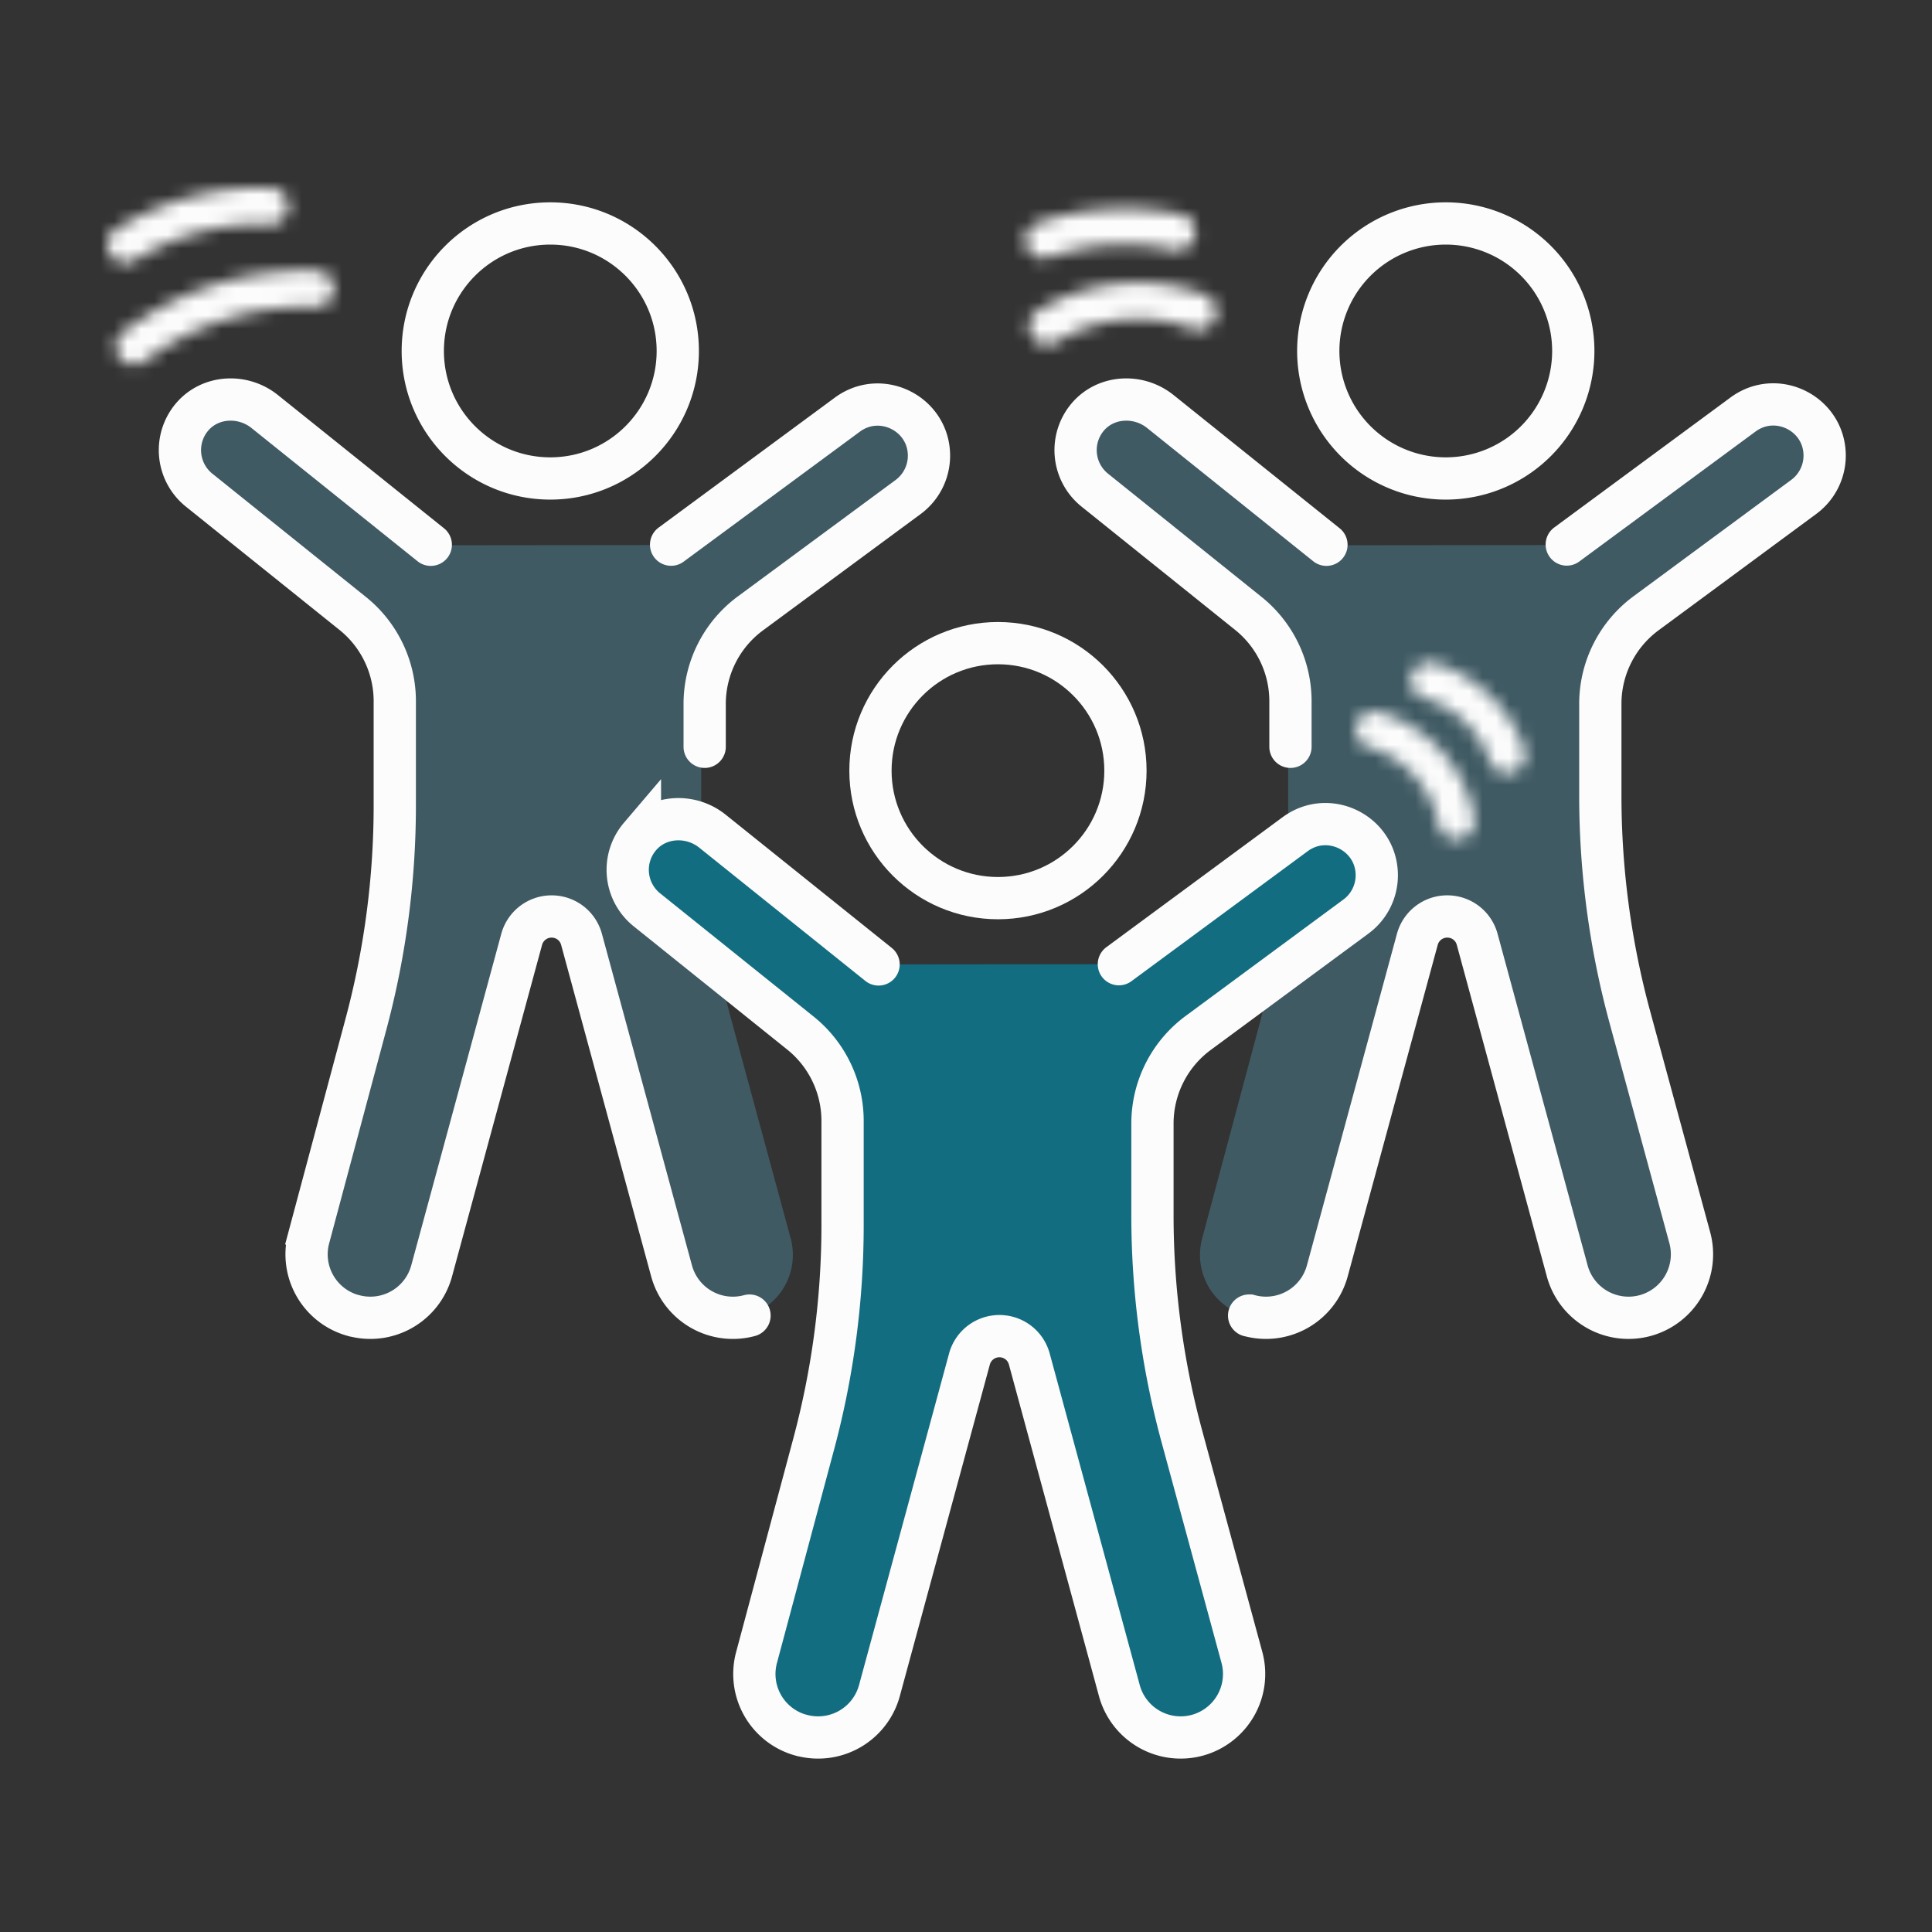
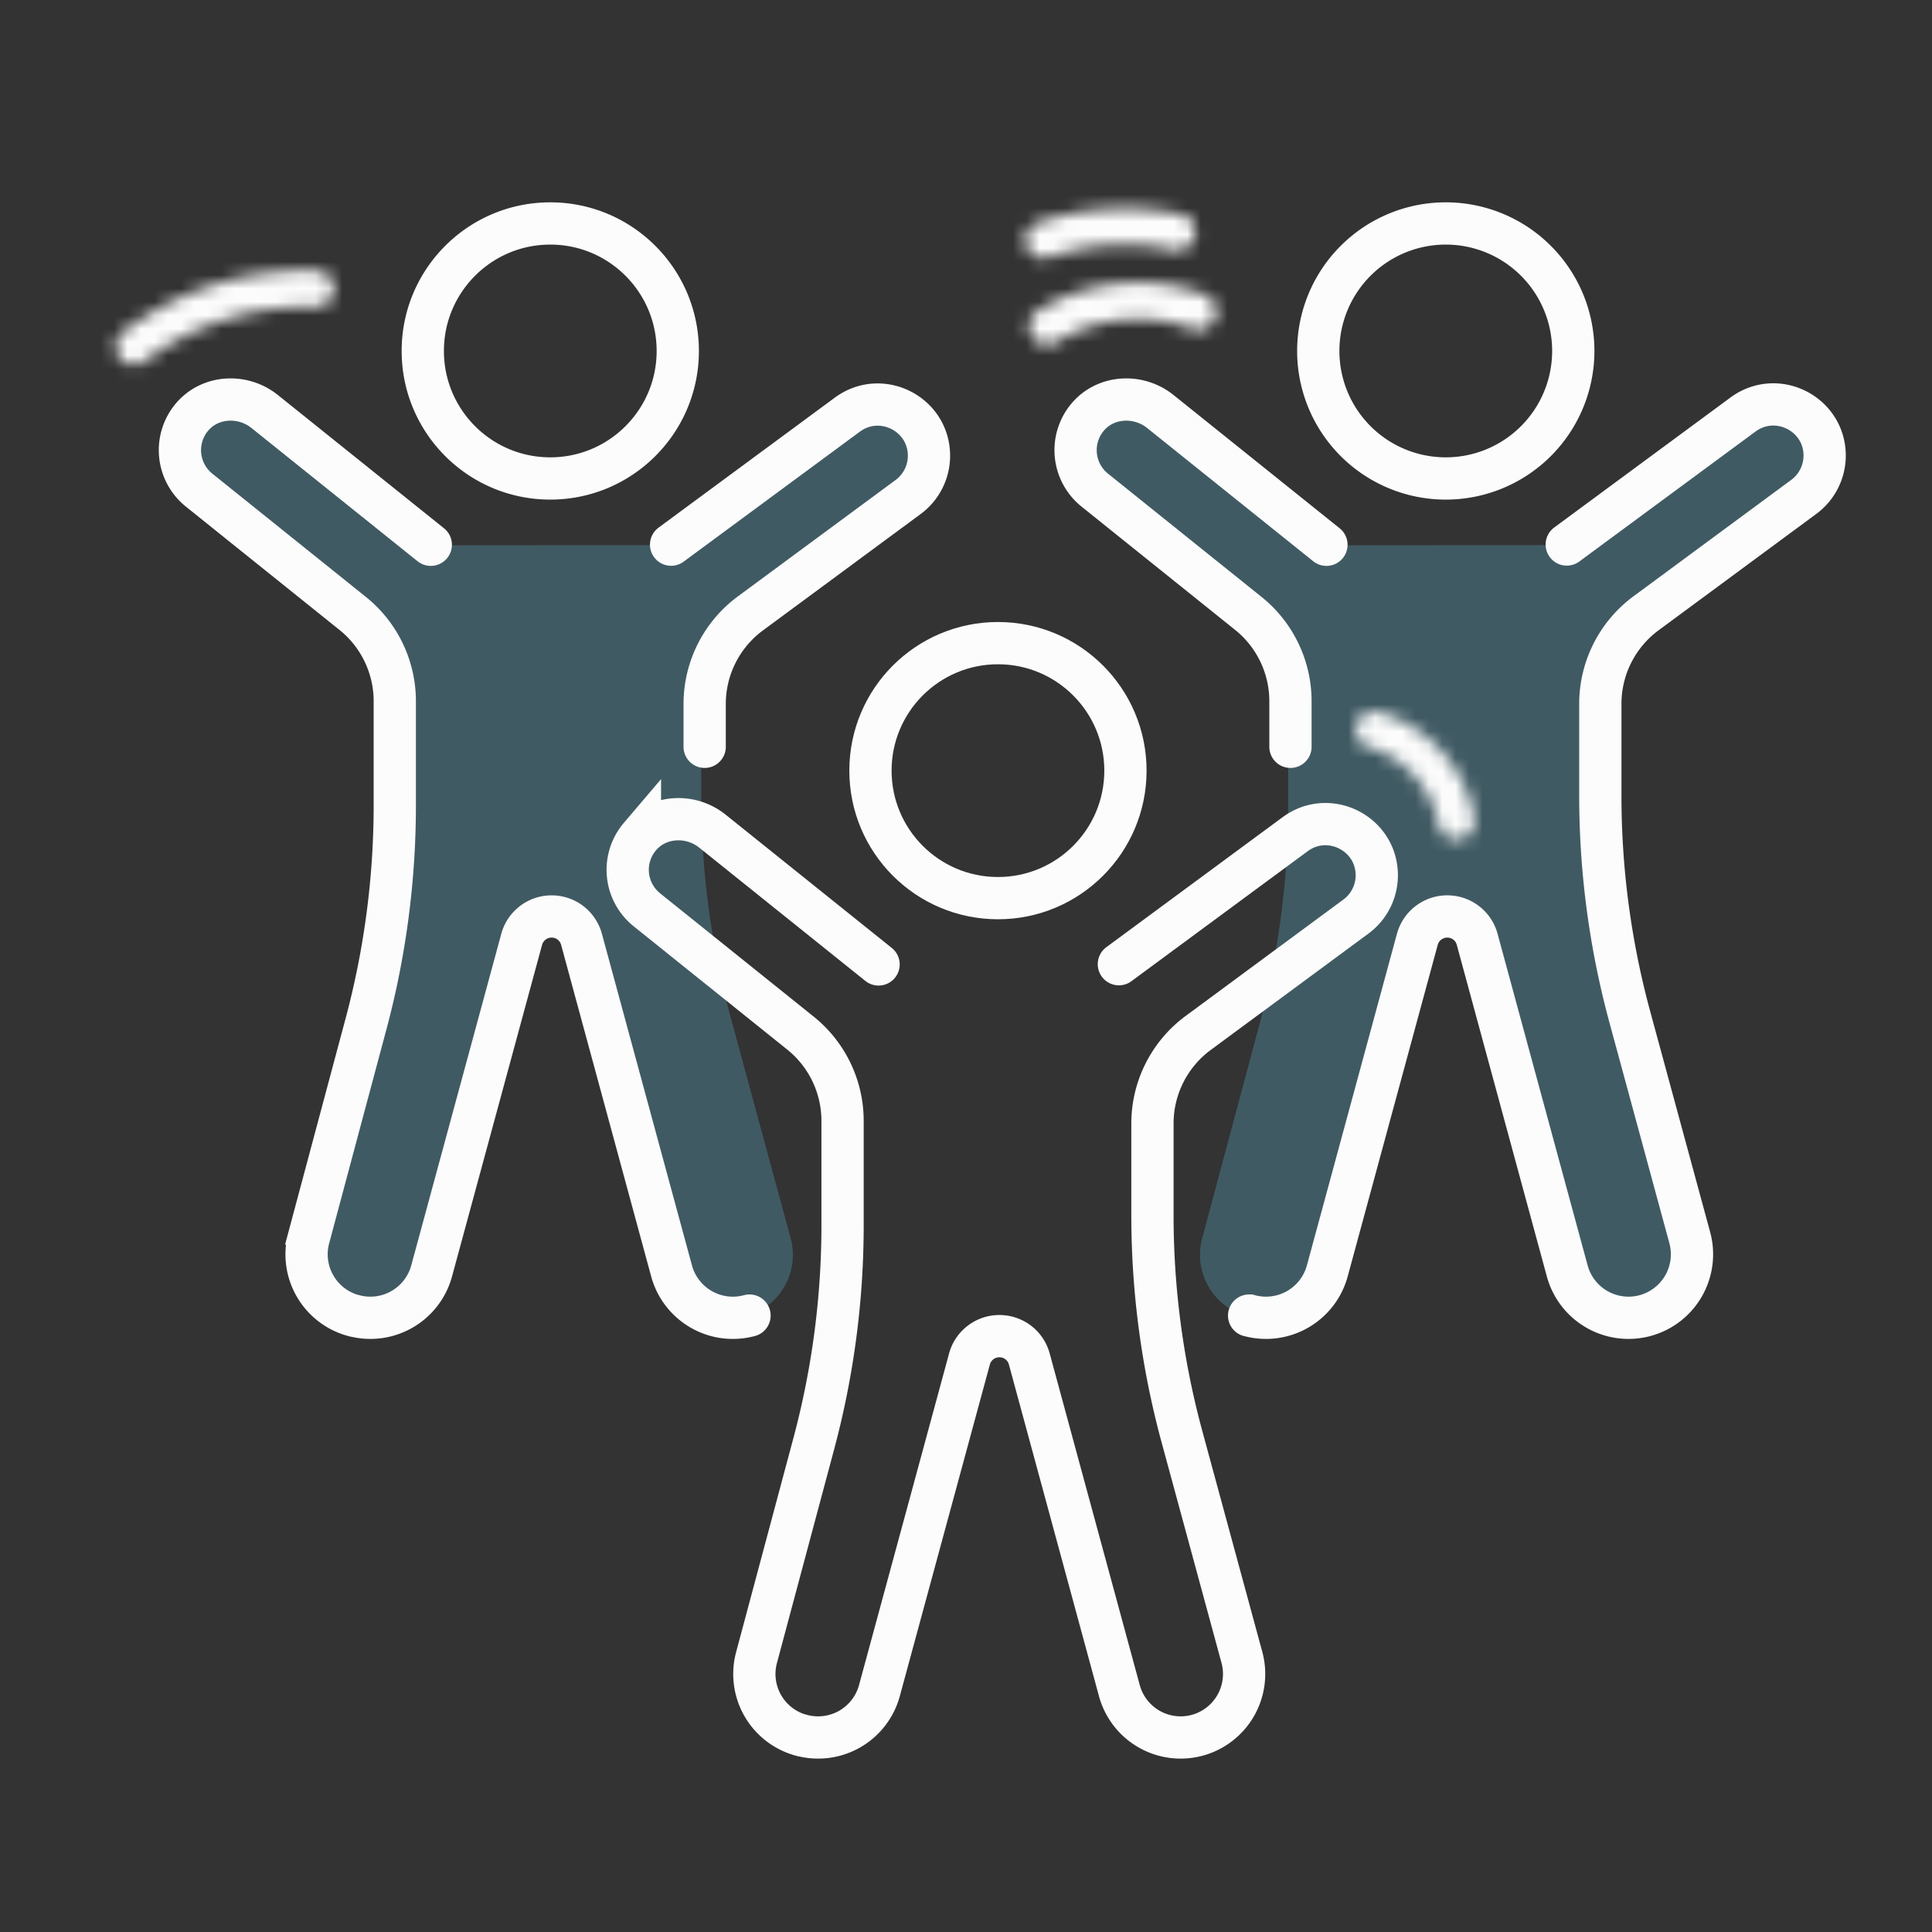
<svg xmlns="http://www.w3.org/2000/svg" width="144" height="144" fill="none" viewBox="0 0 144 144">
  <rect x="0" y="0" width="144" height="144" fill="#333333" stroke="none" />
  <path fill="#405A63" d="m31.85 40.645-12.375-9.928c-1.626-1.31-4.056-1.192-5.41.398a3.823 3.823 0 0 0 .514 5.456l11.445 9.187a8.39 8.39 0 0 1 3.143 6.55v7.777a63 63 0 0 1-2.14 16.26l-4.273 15.962a4.73 4.73 0 0 0 3.333 5.79h.018a4.734 4.734 0 0 0 5.808-3.323l6.711-24.716a2.31 2.31 0 0 1 2.232-1.707c1.047 0 1.96.695 2.23 1.707l6.712 24.715a4.734 4.734 0 0 0 5.808 3.325 4.734 4.734 0 0 0 3.324-5.809L54.46 75.83a63 63 0 0 1-2.196-16.476v-6.848a8.39 8.39 0 0 1 3.414-6.757l11.752-8.672a3.83 3.83 0 0 0 1.554-3.071c0-3.126-3.56-4.924-6.08-3.072l-13.142 9.693M98.698 40.645l-12.375-9.928c-1.626-1.31-4.056-1.192-5.411.398a3.823 3.823 0 0 0 .515 5.456l11.444 9.187a8.39 8.39 0 0 1 3.144 6.55v7.777c0 5.493-.723 10.958-2.141 16.26l-4.272 15.962a4.73 4.73 0 0 0 3.332 5.79h.019a4.734 4.734 0 0 0 5.808-3.323l6.711-24.716a2.31 2.31 0 0 1 2.231-1.707c1.048 0 1.96.695 2.231 1.707l6.712 24.715a4.733 4.733 0 0 0 5.808 3.325 4.735 4.735 0 0 0 3.324-5.809l-4.471-16.459a63 63 0 0 1-2.195-16.476v-6.848a8.39 8.39 0 0 1 3.414-6.757l11.752-8.672a3.83 3.83 0 0 0 1.554-3.071c0-3.126-3.559-4.924-6.08-3.072l-13.142 9.693" />
  <path stroke="#FCFCFC" stroke-linecap="round" stroke-miterlimit="10" stroke-width="3.15" d="M83.884 57.44c0 5.248-4.254 9.502-9.502 9.502s-9.503-4.254-9.503-9.503c0-5.248 4.254-9.503 9.502-9.503s9.503 4.255 9.503 9.503Z" />
-   <path fill="#136D80" d="m65.483 71.883-12.375-9.928c-1.626-1.31-4.056-1.192-5.411.398a3.823 3.823 0 0 0 .515 5.456l11.444 9.187a8.39 8.39 0 0 1 3.144 6.55v7.777c0 5.492-.723 10.957-2.14 16.26l-4.273 15.962a4.73 4.73 0 0 0 3.333 5.791h.018a4.734 4.734 0 0 0 5.808-3.325l6.711-24.715a2.31 2.31 0 0 1 2.231-1.708c1.048 0 1.96.696 2.231 1.708l6.712 24.715a4.734 4.734 0 0 0 5.808 3.325 4.735 4.735 0 0 0 3.324-5.809l-4.471-16.459a63 63 0 0 1-2.195-16.477v-6.847a8.39 8.39 0 0 1 3.414-6.757l11.752-8.672a3.82 3.82 0 0 0 1.554-3.072c0-3.125-3.56-4.923-6.08-3.07l-13.142 9.692" />
  <path stroke="#FCFCFC" stroke-linecap="round" stroke-miterlimit="10" stroke-width="3.15" d="m65.483 71.883-12.375-9.928c-1.626-1.31-4.056-1.192-5.411.398a3.823 3.823 0 0 0 .515 5.456l11.444 9.187a8.39 8.39 0 0 1 3.144 6.55v7.777c0 5.492-.723 10.957-2.14 16.26l-4.273 15.962a4.73 4.73 0 0 0 3.333 5.791h.018a4.734 4.734 0 0 0 5.808-3.325l6.711-24.715a2.31 2.31 0 0 1 2.231-1.708c1.048 0 1.96.696 2.231 1.708l6.712 24.715a4.734 4.734 0 0 0 5.808 3.325 4.735 4.735 0 0 0 3.324-5.809l-4.471-16.459a63 63 0 0 1-2.195-16.477v-6.847a8.39 8.39 0 0 1 3.414-6.757l11.752-8.672a3.82 3.82 0 0 0 1.554-3.072c0-3.125-3.56-4.923-6.08-3.07l-13.142 9.692M117.263 26.159a9.503 9.503 0 1 1-19.007 0 9.503 9.503 0 0 1 19.007 0Z" />
  <path stroke="#FCFCFC" stroke-linecap="round" stroke-miterlimit="10" stroke-width="3.15" d="M93.102 98.055h.018a4.734 4.734 0 0 0 5.808-3.325l6.711-24.715a2.31 2.31 0 0 1 2.231-1.707c1.048 0 1.96.695 2.231 1.707l6.712 24.715a4.733 4.733 0 0 0 5.808 3.325 4.734 4.734 0 0 0 3.324-5.809l-4.471-16.459a63 63 0 0 1-2.195-16.477v-6.847a8.39 8.39 0 0 1 3.414-6.757l11.752-8.672a3.83 3.83 0 0 0 1.554-3.071c0-3.126-3.559-4.924-6.08-3.072l-13.142 9.693M98.865 40.603 86.49 30.676c-1.625-1.31-4.055-1.193-5.41.397a3.823 3.823 0 0 0 .515 5.456l11.444 9.187a8.39 8.39 0 0 1 3.144 6.55v3.396M50.517 26.159c0 5.248-4.255 9.503-9.503 9.503s-9.502-4.255-9.502-9.503 4.254-9.503 9.502-9.503 9.503 4.255 9.503 9.503ZM52.522 55.662v-3.189a8.39 8.39 0 0 1 3.414-6.757l11.752-8.672a3.83 3.83 0 0 0 1.553-3.071c0-3.126-3.558-4.923-6.079-3.072L50.02 40.595M32.108 40.603l-12.375-9.927c-1.626-1.31-4.056-1.193-5.411.397a3.823 3.823 0 0 0 .515 5.456l11.444 9.187a8.39 8.39 0 0 1 3.144 6.55v7.777a63 63 0 0 1-2.141 16.26l-4.272 15.962a4.73 4.73 0 0 0 3.333 5.79h.018a4.734 4.734 0 0 0 5.808-3.324l6.711-24.715a2.31 2.31 0 0 1 2.231-1.707c1.048 0 1.96.695 2.231 1.707l6.712 24.715a4.734 4.734 0 0 0 5.808 3.325" />
  <mask id="path-12-inside-1_23208_3811" fill="#fff">
    <path d="M9.988 27.175c-.407 0-.813-.18-1.084-.533a1.354 1.354 0 0 1 .262-1.897 22.63 22.63 0 0 1 14.407-4.57c.75.026 1.337.65 1.31 1.4s-.678 1.354-1.4 1.31c-4.49-.145-9.105 1.31-12.682 4.02a1.38 1.38 0 0 1-.822.27z" />
  </mask>
  <path fill="#FCFCFC" d="m8.904 26.642-2.511 1.902.007.01.007.009zm.262-1.897 1.902 2.51h.002zm14.407-4.57.114-3.149h-.004zm-.09 2.71.196-3.145-.047-.003-.048-.001zM10.8 26.904l1.875 2.53.013-.01.014-.01zm-.813-2.88c.519 0 1.056.233 1.412.697l-4.993 3.84a4.51 4.51 0 0 0 3.58 1.763zm1.427.715c.6.792.442 1.918-.347 2.516l-3.805-5.022a4.504 4.504 0 0 0-.87 6.31zm-.345 2.515a19.47 19.47 0 0 1 12.393-3.933l.22-6.296a25.77 25.77 0 0 0-16.421 5.21zm12.39-3.933a1.796 1.796 0 0 1-1.725-1.861l6.296.227a4.504 4.504 0 0 0-4.344-4.662zm-1.725-1.861a1.793 1.793 0 0 1 1.944-1.72l-.393 6.287c2.582.162 4.657-1.91 4.745-4.34zm1.85-1.725c-5.204-.168-10.529 1.507-14.687 4.657l3.805 5.022c2.996-2.27 6.903-3.504 10.678-3.382zm-14.66 4.637a1.77 1.77 0 0 1 1.054-.348v6.3a4.53 4.53 0 0 0 2.697-.89zm1.054 5.952h.009v-6.3h-.01z" mask="url(#path-12-inside-1_23208_3811)" />
  <mask id="path-14-inside-2_23208_3811" fill="#fff">
-     <path d="M9.352 19.599a1.36 1.36 0 0 1-.714-2.511 20.4 20.4 0 0 1 11.545-3.072c.75.027 1.328.66 1.3 1.41-.027.749-.668 1.354-1.409 1.3-3.486-.145-7.045.813-10.008 2.665-.226.135-.47.208-.714.208" />
+     <path d="M9.352 19.599c.75.027 1.328.66 1.3 1.41-.027.749-.668 1.354-1.409 1.3-3.486-.145-7.045.813-10.008 2.665-.226.135-.47.208-.714.208" />
  </mask>
-   <path fill="#FCFCFC" d="m8.205 18.957 2.691-1.638-.012-.019-.012-.02zm.434-1.87-1.674-2.669-.003.002zm11.544-3.071-.127 3.147h.013zm-.109 2.71.23-3.142-.05-.003-.05-.002zM10.066 19.39l1.62 2.7.025-.014.024-.015zm-.714-2.942c.587 0 1.194.295 1.544.87l-5.382 3.276a4.49 4.49 0 0 0 3.838 2.154zm1.52.832a1.79 1.79 0 0 1-.557 2.473L6.962 14.42c-2.08 1.308-2.763 4.083-1.424 6.213zm-.56 2.475a17.23 17.23 0 0 1 9.744-2.593l.253-6.295a23.53 23.53 0 0 0-13.344 3.55zm9.757-2.592a1.796 1.796 0 0 1-1.733-1.853l6.295.228c.09-2.457-1.814-4.58-4.334-4.671zm-1.733-1.853a1.81 1.81 0 0 1 1.968-1.727l-.46 6.284c2.63.192 4.7-1.906 4.787-4.33zm1.869-1.732c-4.131-.172-8.316.958-11.809 3.14l3.34 5.343c2.433-1.52 5.366-2.307 8.208-2.189zm-11.76 3.11c.21-.125.52-.24.907-.24v6.3c.876 0 1.674-.26 2.335-.657z" mask="url(#path-14-inside-2_23208_3811)" />
  <mask id="path-16-inside-3_23208_3811" fill="#fff">
    <path d="M78.052 25.688a1.36 1.36 0 0 1-.714-2.511c3.658-2.277 8.428-2.747 12.456-1.211a1.364 1.364 0 0 1 .786 1.752 1.356 1.356 0 0 1-1.752.786c-3.252-1.238-7.11-.858-10.054.976-.226.135-.47.207-.713.207z" />
  </mask>
  <path fill="#FCFCFC" d="m76.904 25.046 2.691-1.638-.012-.019-.012-.02zm.434-1.87-1.664-2.674-.006.004-.006.003zm12.456-1.21-1.122 2.943.012.005zm-.966 2.538-1.12 2.944.01.004.012.005zm-10.054.976 1.62 2.7.023-.013.022-.013zm-.722-2.942c.586 0 1.193.295 1.543.87l-5.381 3.276a4.49 4.49 0 0 0 3.838 2.153zm1.52.832a1.79 1.79 0 0 1-.558 2.473l-3.352-5.334c-2.08 1.308-2.763 4.083-1.425 6.213zm-.57 2.48c2.827-1.758 6.566-2.124 9.67-.94l2.244-5.888c-4.953-1.888-10.752-1.314-15.242 1.48zm9.682-.936a1.787 1.787 0 0 1-1.056-2.294l5.905 2.196c.854-2.298-.278-4.913-2.628-5.798zm-1.056-2.294a1.794 1.794 0 0 1 2.297-1.068l-2.195 5.905c2.274.845 4.912-.246 5.803-2.641zm2.32-1.06c-4.173-1.588-9.06-1.107-12.839 1.246l3.33 5.348c2.111-1.315 4.938-1.593 7.268-.706zM77.153 22.78c.21-.126.52-.241.908-.241v6.3c.875 0 1.673-.261 2.334-.657zm.908-.241h-.01v6.3h.01z" mask="url(#path-16-inside-3_23208_3811)" />
  <mask id="path-18-inside-4_23208_3811" fill="#fff">
    <path d="M77.782 19.245c-.56 0-1.093-.353-1.282-.922a1.346 1.346 0 0 1 .849-1.716 19.97 19.97 0 0 1 10.677-.624 1.347 1.347 0 0 1 1.038 1.608 1.36 1.36 0 0 1-1.607 1.04c-3.072-.66-6.26-.47-9.232.541-.144.045-.29.072-.434.072z" />
  </mask>
  <path fill="#FCFCFC" d="m76.5 18.323 2.988-.996-.006-.017-.006-.017zm.849-1.716.985 2.992.016-.006.016-.005zm10.677-.624-.666 3.08.01.001.009.002zm1.038 1.608-3.075-.683-.004.018-.003.018zm-1.607 1.04-.662 3.079.007.001zm-9.232.541.94 3.007.037-.012.038-.013zm-.443-3.078c.73 0 1.446.453 1.706 1.233l-5.977 1.992a4.5 4.5 0 0 0 4.271 3.076zm1.694 1.199a1.804 1.804 0 0 1-1.142 2.306l-1.97-5.984a4.496 4.496 0 0 0-2.841 5.738zm-1.11 2.295a16.8 16.8 0 0 1 8.994-.526l1.332-6.157a23.1 23.1 0 0 0-12.36.72zm9.013-.522a1.803 1.803 0 0 1-1.39-2.158l6.15 1.367a4.497 4.497 0 0 0-3.466-5.374zm-1.397-2.122a1.79 1.79 0 0 1 2.13-1.395l-1.31 6.162c2.385.507 4.825-.993 5.345-3.473zm2.136-1.394a20.5 20.5 0 0 0-10.908.64l2.03 5.964a14.2 14.2 0 0 1 7.555-.444zm-10.833.616c.08-.025.257-.072.506-.072v6.3c.538 0 1.006-.1 1.374-.215zm.506-.072h-.009v6.3h.01z" mask="url(#path-18-inside-4_23208_3811)" />
  <mask id="path-20-inside-5_23208_3811" fill="#fff">
    <path d="M108.547 62.551c-.65 0-1.219-.47-1.336-1.129-.452-2.647-2.575-5.004-5.167-5.727a1.355 1.355 0 1 1 .731-2.61c3.623 1.011 6.477 4.173 7.109 7.885.127.741-.37 1.437-1.111 1.563-.081.01-.153.018-.226.018" />
  </mask>
  <path fill="#FCFCFC" d="m107.211 61.422-3.106.53.002.011.002.011zm-5.167-5.727.845-3.034-.01-.003zm.731-2.61.848-3.035-.012-.003zm7.109 7.885-3.105.53zm-1.111 1.563.348 3.131.092-.01.09-.016zm-.226-3.132c.881 0 1.615.63 1.765 1.469l-6.203 1.104a4.514 4.514 0 0 0 4.438 3.727zm1.769 1.491c-.657-3.847-3.659-7.181-7.427-8.231l-1.691 6.068c1.417.395 2.661 1.777 2.907 3.223zm-7.437-8.234a1.796 1.796 0 0 1 1.263 2.2l-6.075-1.67c-.65 2.361.702 4.873 3.141 5.544zm1.263 2.2a1.796 1.796 0 0 1-2.202 1.264l1.671-6.075c-2.362-.65-4.873.703-5.544 3.142zm-2.214 1.26c2.45.684 4.423 2.871 4.851 5.381l6.21-1.057c-.837-4.916-4.571-9.052-9.366-10.392zm4.851 5.383a1.797 1.797 0 0 1 1.464-2.073l1.06 6.21a4.5 4.5 0 0 0 3.686-5.198zm1.646-2.098q-.02 0-.033.003l-.021.003h.001c.016-.002.083-.008.175-.008v6.3c.29 0 .572-.037.574-.037z" mask="url(#path-20-inside-5_23208_3811)" />
  <mask id="path-22-inside-6_23208_3811" fill="#fff">
-     <path d="M112.332 57.629c-.56 0-1.093-.352-1.283-.912-.768-2.232-2.647-4.03-4.914-4.689a1.36 1.36 0 0 1-.921-1.68 1.36 1.36 0 0 1 1.68-.921c3.089.903 5.663 3.36 6.711 6.413a1.36 1.36 0 0 1-.84 1.726 1.5 1.5 0 0 1-.442.072z" />
-   </mask>
+     </mask>
  <path fill="#FCFCFC" d="m112.332 57.629 2.226 2.228 5.382-5.378h-7.608zm-1.283-.912 2.983-1.01-.002-.008-.003-.007zm-4.914-4.689-.881 3.025h.001zm.759-2.601.884-3.024h-.004zm6.711 6.413-2.979 1.023.003.008zm-.84 1.726.94 3.006.045-.014.046-.016zm-.442.072-2.227-2.228-5.382 5.378h7.609zm.009-3.16c.718 0 1.434.443 1.7 1.228l-5.967 2.021c.646 1.906 2.428 3.052 4.267 3.052zm1.695 1.214c-1.099-3.195-3.757-5.742-7.012-6.688l-1.76 6.049c1.28.372 2.379 1.42 2.815 2.689zm-7.011-6.688c.96.28 1.5 1.272 1.222 2.224l-6.049-1.76a4.51 4.51 0 0 0 3.065 5.585zm1.222 2.224a1.79 1.79 0 0 1-2.225 1.223l1.761-6.049a4.51 4.51 0 0 0-5.585 3.066zm-2.228 1.222c2.106.616 3.9 2.326 4.616 4.413l5.959-2.045c-1.38-4.02-4.735-7.224-8.807-8.415zm4.619 4.42a1.79 1.79 0 0 1 1.106-2.281l2.061 5.953a4.51 4.51 0 0 0 2.786-5.732zm1.197-2.31c.101-.033.267-.072.497-.072v6.3c.518 0 .991-.094 1.382-.216zm2.723 5.306.009-.009-4.453-4.456-.009.009z" mask="url(#path-22-inside-6_23208_3811)" />
</svg>